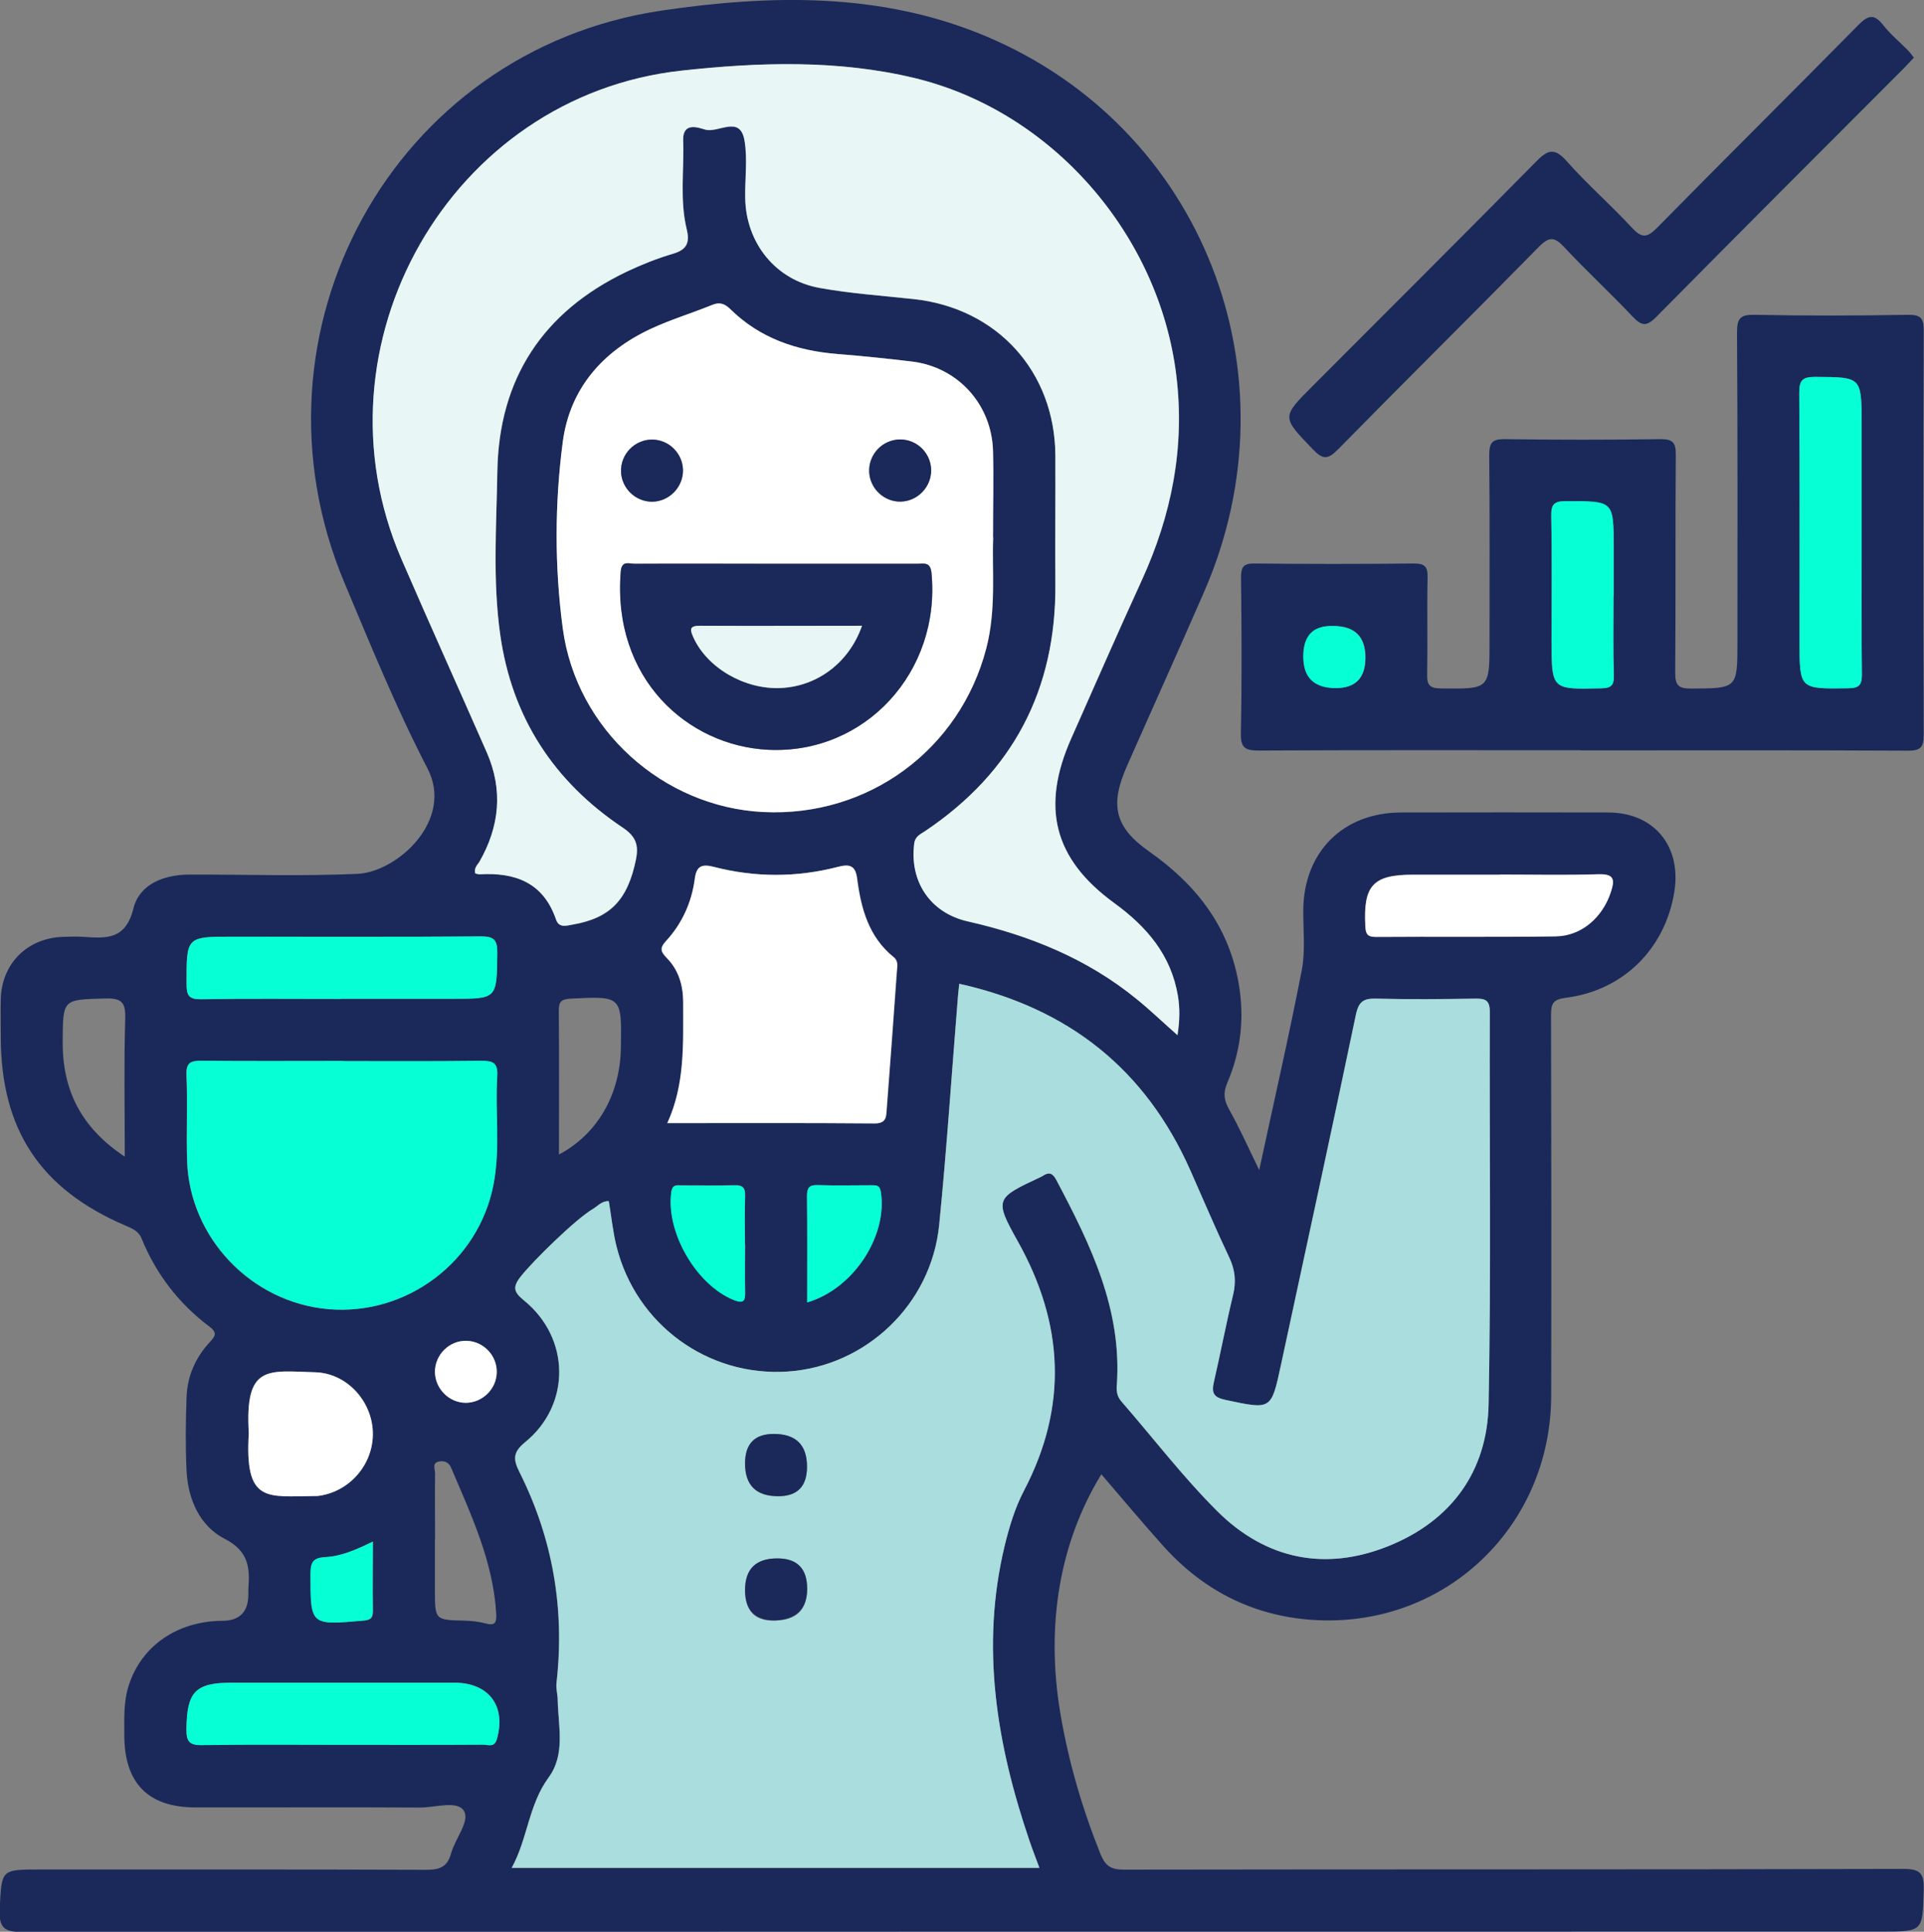
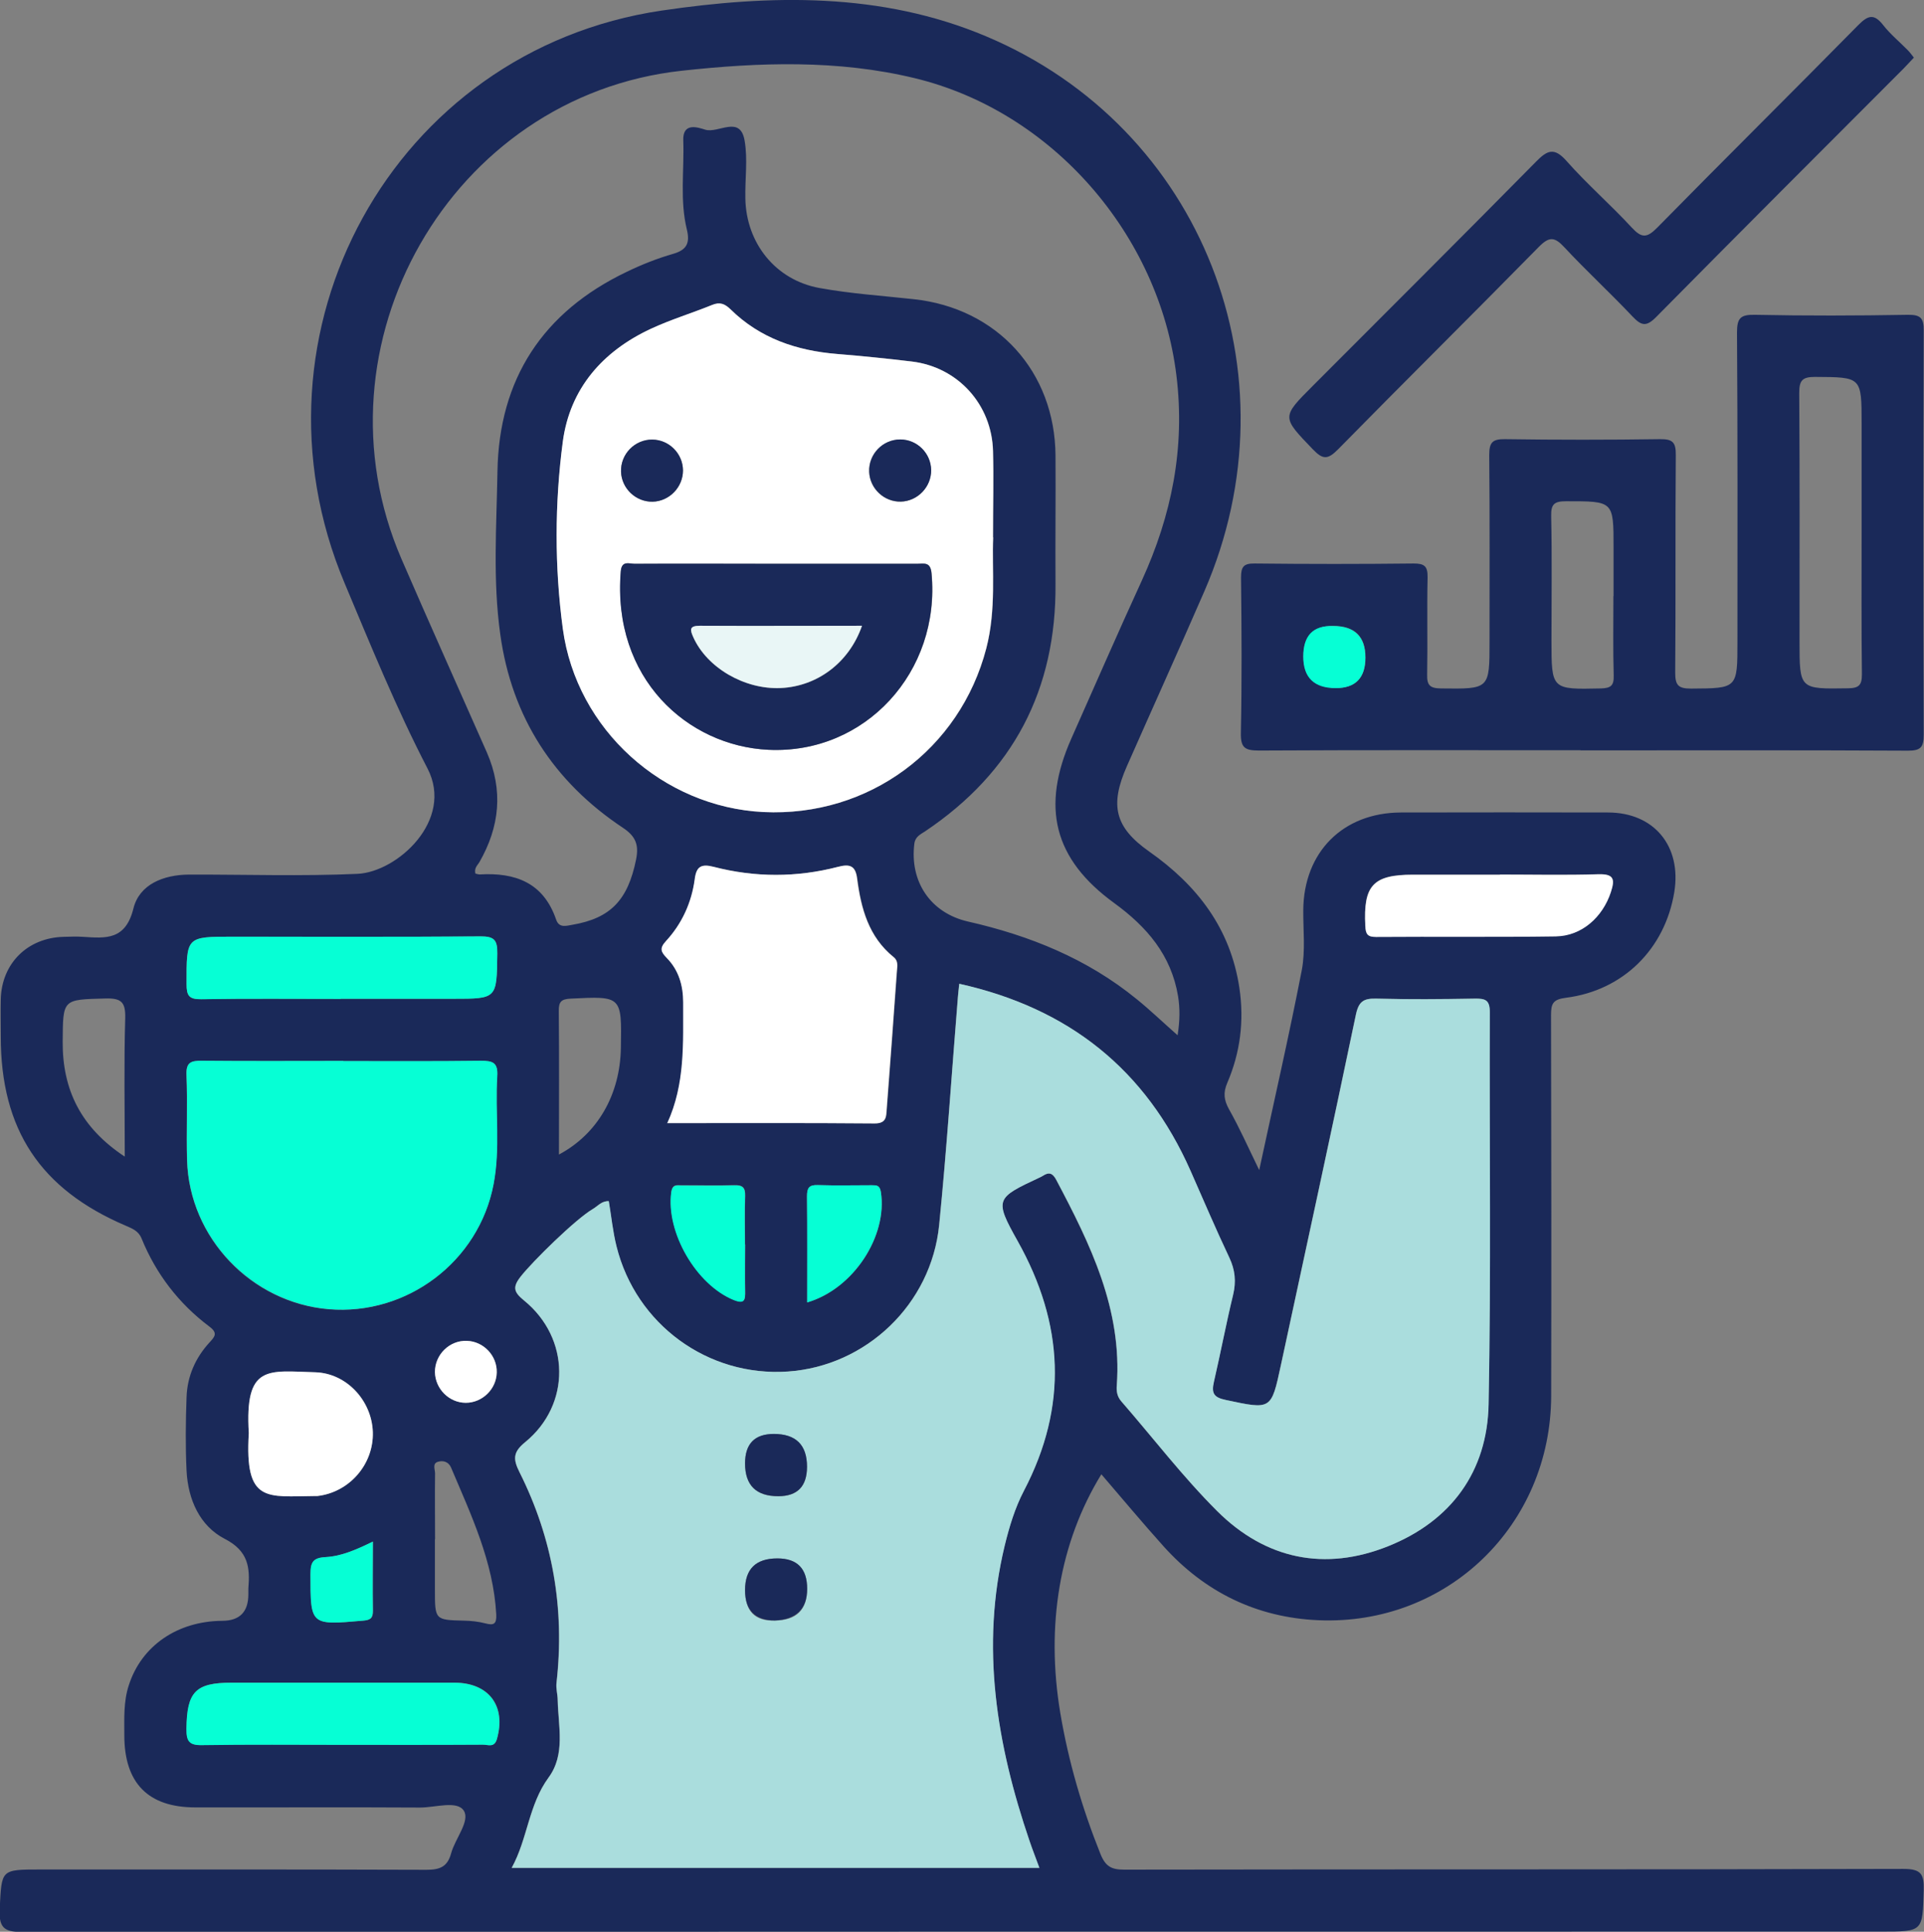
<svg xmlns="http://www.w3.org/2000/svg" id="Layer_2" viewBox="0 0 129.22 129.72">
  <rect x="0" y="0" width="129.22" height="129.72" fill="#808080" stroke="none" />
  <defs>
    <style>.cls-1{fill:#e9f6f6;}.cls-2{fill:#fff;}.cls-3{fill:#add;}.cls-4{fill:#06ffd5;}.cls-5{fill:#1a2959;}</style>
  </defs>
  <g id="Layer_1-2">
    <g>
      <path class="cls-5" d="M84.57,78.58c.99-4.61,2-9,2.86-13.43,.25-1.3,.09-2.69,.1-4.03,.03-3.9,2.66-6.54,6.54-6.56,4.64-.01,9.29-.01,13.93,0,3.09,0,4.95,2.26,4.45,5.34-.62,3.81-3.42,6.61-7.27,7.1-.87,.11-1.01,.38-1.01,1.16,.02,8.52,.03,17.04,.01,25.57-.02,8.7-6.99,15.44-15.64,15.07-4.13-.18-7.62-1.88-10.39-4.96-1.42-1.58-2.78-3.21-4.18-4.84-2.81,4.58-3.74,10.14-2.76,16.02,.55,3.27,1.47,6.41,2.7,9.48,.34,.84,.74,1.05,1.59,1.05,17.44-.03,34.89,0,52.33-.05,1.2,0,1.4,.35,1.37,1.43-.08,2.78-.02,2.78-2.86,2.78-41.57,0-83.15,0-124.72,.03-1.22,0-1.72-.16-1.64-1.56,.14-2.64,.04-2.64,2.74-2.64,8.64,0,17.27-.01,25.91,.02,.89,0,1.42-.18,1.67-1.11,.27-.99,1.29-2.17,.85-2.86-.45-.7-1.91-.21-2.93-.21-5.03-.03-10.07,0-15.1-.01-3.17,0-4.77-1.63-4.77-4.84,0-1.13-.06-2.26,.3-3.36,.85-2.65,3.26-4.31,6.29-4.33q1.74-.01,1.74-1.78c0-.13,0-.26,0-.39,.12-1.41,0-2.52-1.58-3.33-1.69-.87-2.47-2.65-2.57-4.57-.08-1.65-.06-3.31,0-4.96,.05-1.39,.59-2.62,1.53-3.65,.37-.4,.59-.64,0-1.08-2.05-1.54-3.58-3.53-4.55-5.91-.21-.52-.63-.67-1.06-.86C2.71,79.86,.05,75.86,.05,69.59c0-.83-.02-1.65,0-2.48,.06-2.42,1.8-4.14,4.23-4.2,.43-.01,.87-.03,1.3,0,1.53,.1,2.85,.23,3.38-1.9,.4-1.63,2.03-2.27,3.73-2.28,3.78-.01,7.56,.12,11.32-.05,2.67-.12,6.51-3.6,4.7-7.08-2.09-4.03-3.81-8.26-5.57-12.45C16.06,22.32,26.38,3.38,44.44,.71c7.27-1.07,14.73-1.25,21.79,1.73,14.52,6.11,21.01,22.63,14.66,37.26-1.71,3.93-3.48,7.84-5.21,11.76-1.15,2.61-.82,4.09,1.5,5.72,3.23,2.27,5.46,5.16,6.06,9.16,.33,2.21,.06,4.34-.81,6.37-.29,.67-.23,1.16,.12,1.79,.7,1.24,1.28,2.55,2.02,4.07Zm-20.15-12.52c-.04,.36-.06,.62-.09,.87-.41,5.11-.75,10.23-1.26,15.33-.53,5.33-4.91,9.48-10.16,9.84-5.36,.36-10.2-3.15-11.51-8.4-.25-1-.35-2.03-.52-3.04-.49-.02-.74,.33-1.06,.52-1.15,.67-4.07,3.54-4.87,4.56-.55,.71-.44,1.04,.24,1.59,3.11,2.53,3.16,6.99,.08,9.51-.84,.69-.81,1.17-.39,2.01,2.24,4.46,3.05,9.19,2.49,14.16-.04,.38,.08,.77,.08,1.16,.04,1.76,.53,3.64-.61,5.19-1.35,1.84-1.41,4.12-2.48,6.07h35.44c-.25-.67-.47-1.23-.66-1.8-2.2-6.47-3.31-13.04-1.67-19.84,.31-1.27,.68-2.52,1.29-3.68,2.97-5.68,2.69-11.22-.42-16.77-1.58-2.82-1.47-2.88,1.46-4.26,.08-.04,.16-.07,.23-.12,.42-.28,.67-.18,.91,.28,2.28,4.32,4.43,8.68,4.06,13.79-.03,.4,.02,.75,.31,1.08,2.14,2.46,4.13,5.06,6.43,7.36,3.25,3.24,7.24,4.07,11.51,2.35,4.2-1.69,6.63-4.99,6.72-9.52,.17-8.78,.05-17.56,.08-26.35,0-.81-.31-.9-.99-.89-2.21,.03-4.43,.05-6.64,0-.83-.02-1.17,.18-1.36,1.07-1.64,7.86-3.35,15.7-5.04,23.55-.65,3.02-.64,2.98-3.7,2.33-.82-.17-.97-.46-.8-1.21,.45-1.94,.82-3.91,1.29-5.85,.21-.89,.14-1.66-.25-2.49-.91-1.92-1.75-3.87-2.6-5.82-3-6.81-8.17-10.94-15.55-12.58Zm-32.5-7.4c.13,.03,.21,.06,.3,.06,2.39-.14,4.28,.55,5.13,3.03,.2,.59,.68,.42,1.1,.35,2.56-.44,3.72-1.66,4.27-4.38,.19-.95,.01-1.54-.88-2.13-4.65-3.09-7.47-7.42-8.24-12.99-.51-3.63-.25-7.29-.19-10.93,.1-6.22,3.05-10.72,8.67-13.41,1.01-.49,2.07-.91,3.15-1.22,.93-.27,1.11-.76,.9-1.63-.48-1.97-.17-3.98-.24-5.97-.05-1.27,1.02-.87,1.48-.73,.89,.26,2.34-1,2.64,.73,.22,1.27,.02,2.6,.05,3.9,.06,3,2.04,5.47,4.98,6,2.08,.38,4.21,.52,6.32,.75,5.61,.6,9.49,4.86,9.53,10.5,.02,2.87-.02,5.74,0,8.61,.06,7.12-2.85,12.66-8.75,16.62-.32,.21-.67,.36-.73,.83-.32,2.55,1.08,4.65,3.59,5.23,4.15,.94,8.02,2.5,11.35,5.22,.89,.72,1.72,1.52,2.74,2.42,.16-1.02,.16-1.82,.03-2.63-.46-2.75-2.09-4.65-4.29-6.25-4.07-2.96-4.92-6.45-2.87-11.06,1.57-3.53,3.11-7.07,4.72-10.58,2.01-4.39,2.93-8.93,2.33-13.79-1.16-9.46-8.34-17.73-17.57-19.96-5.17-1.25-10.44-1.07-15.65-.5-15.52,1.69-25.05,18.41-18.82,32.8,1.88,4.34,3.82,8.65,5.73,12.98,1.11,2.54,.86,4.99-.5,7.36-.12,.21-.37,.39-.27,.78Zm34.78-22.57c0-2.24,.04-4.02,0-5.8-.08-3.13-2.35-5.63-5.43-6.01-1.68-.21-3.36-.38-5.04-.51-2.71-.22-5.17-1.04-7.15-2.99-.39-.38-.72-.52-1.25-.3-1.36,.56-2.78,.99-4.11,1.6-3.24,1.5-5.43,4.01-5.91,7.56-.56,4.17-.57,8.42,0,12.59,.92,6.78,6.74,11.97,13.47,12.3,7.06,.35,13.21-4.2,14.97-11,.68-2.62,.37-5.27,.46-7.44ZM23.06,71.25c-3.16,0-6.33,.02-9.49-.01-.73,0-1.09,.08-1.05,.96,.08,1.91-.01,3.82,.04,5.73,.16,5.2,4.32,9.55,9.51,9.99,5.26,.44,10.08-3.2,11.07-8.38,.46-2.41,.09-4.85,.25-7.27,.06-.93-.32-1.04-1.11-1.03-3.08,.04-6.15,.02-9.23,.02Zm21.75,4.17c4.76,0,9.35-.02,13.94,.02,.83,0,.78-.49,.82-.99,.23-3.07,.46-6.15,.68-9.22,.02-.34,.11-.7-.22-.96-1.68-1.36-2.19-3.27-2.45-5.28-.11-.85-.48-.99-1.28-.78-2.78,.72-5.58,.71-8.35,0-.83-.22-1.16-.04-1.27,.81-.21,1.59-.86,3.01-1.94,4.18-.45,.49-.33,.73,.07,1.14,.78,.82,1.09,1.84,1.09,2.97,0,2.72,.16,5.46-1.07,8.12Zm-21.93-8.35c2.51,0,5.03,0,7.54,0,2.98,0,2.94,0,2.98-3.04,.01-.89-.19-1.16-1.12-1.15-5.55,.05-11.1,.02-16.65,.02-3.14,0-3.11,0-3.1,3.18,0,.78,.16,1.03,.99,1.02,3.12-.06,6.24-.02,9.36-.02Zm.07,50.09c3.17,0,6.33,0,9.5-.01,.33,0,.76,.23,.93-.38,.63-2.21-.54-3.78-2.86-3.78-4.99,0-9.97,0-14.96,0-2.44,0-3.01,.63-3.03,3.1,0,.83,.18,1.11,1.06,1.09,3.12-.06,6.24-.02,9.37-.02ZM100.73,58.73c-1.95,0-3.89,0-5.84,0-2.69,0-3.34,.73-3.2,3.44,.03,.54,.14,.75,.72,.74,4.02-.03,8.05,.02,12.07-.04,1.74-.03,3.15-1.3,3.7-2.97,.28-.85,.22-1.23-.84-1.2-2.2,.07-4.41,.02-6.62,.02ZM16.71,96.24c-.29,4.75,1.23,4.24,4.48,4.22,.04,0,.09,0,.13,0,2.15-.24,3.79-2.14,3.72-4.3-.07-2.1-1.75-3.94-3.87-4.01-3.18-.09-4.74-.55-4.46,4.09Zm-8.33-18.56c0-3.26-.06-6.28,.03-9.3,.03-1.1-.27-1.36-1.34-1.33-2.87,.08-2.84,.02-2.86,2.89-.02,3.24,1.22,5.78,4.17,7.73Zm29.16-.15c2.61-1.39,4.11-4.04,4.16-7.17,.06-3.49,.06-3.47-3.38-3.3-.63,.03-.8,.22-.79,.83,.03,3.17,.01,6.34,.01,9.64Zm-8.33,25.83c0,1.13,0,2.26,0,3.39,0,2.04,0,2.03,1.97,2.08,.47,.01,.95,.06,1.41,.18,.56,.15,.77,.06,.74-.59-.19-3.55-1.69-6.69-3.04-9.88-.17-.39-.54-.48-.87-.38-.4,.11-.2,.51-.2,.78-.02,1.48,0,2.96,0,4.43Zm20.83-19.79c0-1.09-.03-2.17,.01-3.26,.02-.59-.18-.74-.74-.73-1.17,.04-2.34,0-3.51,.01-.32,0-.64-.1-.71,.46-.36,2.69,1.67,6.2,4.19,7.23,.75,.31,.78,0,.77-.6-.02-1.04,0-2.09,0-3.13Zm4.17,3.89c3.12-.91,5.42-4.47,4.95-7.42-.07-.45-.29-.45-.6-.45-1.21,0-2.43,.03-3.64-.01-.59-.02-.72,.2-.72,.75,.03,2.34,.01,4.69,.01,7.13Zm-29.16,16.06c-1.1,.53-2.1,.98-3.16,1.04-.86,.05-1.03,.35-1.03,1.14,0,3.45-.02,3.44,3.52,3.13,.48-.04,.68-.15,.67-.66-.03-1.5,0-2.99,0-4.65Zm6.24-9.32c1.12,0,2.06-.92,2.08-2.04,.02-1.12-.88-2.08-2-2.12-1.17-.04-2.16,.93-2.15,2.1,.01,1.12,.95,2.05,2.07,2.06Z" />
      <path class="cls-5" d="M106.16,50.38c-7.2,0-14.4-.02-21.61,.02-.96,0-1.23-.2-1.21-1.19,.07-3.48,.05-6.96,.01-10.43,0-.73,.18-.95,.92-.94,3.56,.04,7.12,.04,10.67,0,.73,0,.95,.18,.94,.93-.05,2.17,.01,4.35-.03,6.52-.02,.73,.19,.93,.93,.94,3.26,.04,3.26,.06,3.26-3.15,0-4.17,.02-8.35-.02-12.52,0-.85,.21-1.08,1.06-1.07,3.47,.05,6.94,.05,10.41,0,.85-.01,1.07,.21,1.06,1.07-.04,4.87,0,9.74-.04,14.61,0,.85,.21,1.07,1.06,1.07,3.12-.02,3.12,.01,3.12-3.16,0-6.91,.02-13.82-.03-20.74,0-.97,.22-1.22,1.2-1.2,3.43,.07,6.86,.06,10.28,0,.85-.01,1.07,.22,1.06,1.07-.03,9.04-.03,18.08,0,27.13,0,.85-.21,1.07-1.06,1.07-7.33-.04-14.66-.02-22-.02Zm18.87-14.61v-7.3c0-3.18,0-3.14-3.13-3.16-.86,0-1.06,.24-1.06,1.08,.04,5.56,.02,11.12,.02,16.68,0,3.23,0,3.2,3.26,3.15,.74-.01,.93-.22,.93-.94-.04-3.17-.02-6.34-.02-9.51Zm-16.66,4.25v-3.26c0-3.13,0-3.1-3.18-3.1-.79,0-1.03,.18-1.01,1,.06,2.78,.02,5.56,.02,8.34,0,3.32,0,3.3,3.31,3.23,.66-.02,.89-.17,.87-.86-.05-1.78-.02-3.56-.02-5.34Zm-16.66,4.13q0-2.12-2.18-2.12-1.99,0-1.99,2.05t2.18,2.12q1.99,0,1.99-2.05Z" />
      <path class="cls-5" d="M128.53,3.88c-.26,.27-.46,.5-.67,.71-5.55,5.56-11.11,11.11-16.63,16.7-.68,.69-1.01,.57-1.6-.05-1.49-1.58-3.09-3.05-4.57-4.64-.65-.7-1.01-.73-1.71-.02-4.47,4.55-9.01,9.04-13.48,13.59-.69,.7-1.02,.71-1.7,0-2.08-2.17-2.12-2.14,0-4.26,5-5.01,10.01-10,14.98-15.04,.78-.8,1.24-.99,2.07-.05,1.38,1.56,2.96,2.93,4.37,4.46,.66,.71,1.01,.72,1.71,.01,4.47-4.55,9.01-9.04,13.49-13.59,.68-.69,1.08-.8,1.7,0,.48,.61,1.09,1.11,1.64,1.67,.14,.14,.26,.31,.41,.5Z" />
      <path class="cls-3" d="M64.42,66.06c7.38,1.64,12.54,5.77,15.55,12.58,.86,1.94,1.69,3.9,2.6,5.82,.39,.83,.46,1.61,.25,2.49-.47,1.94-.84,3.9-1.29,5.85-.17,.75-.02,1.04,.8,1.21,3.06,.65,3.05,.69,3.7-2.33,1.69-7.85,3.4-15.69,5.04-23.55,.19-.89,.52-1.09,1.36-1.07,2.21,.06,4.43,.04,6.64,0,.68-.01,.99,.09,.99,.89-.03,8.78,.09,17.57-.08,26.35-.09,4.53-2.52,7.83-6.72,9.52-4.27,1.72-8.26,.89-11.51-2.35-2.3-2.29-4.29-4.9-6.43-7.36-.29-.33-.34-.68-.31-1.08,.37-5.11-1.77-9.47-4.06-13.79-.24-.46-.49-.56-.91-.28-.07,.05-.15,.08-.23,.12-2.93,1.37-3.04,1.44-1.46,4.26,3.11,5.55,3.39,11.09,.42,16.77-.6,1.15-.98,2.41-1.29,3.68-1.64,6.8-.54,13.36,1.67,19.84,.19,.57,.42,1.13,.66,1.8H34.37c1.08-1.95,1.13-4.23,2.48-6.07,1.14-1.55,.65-3.43,.61-5.19,0-.39-.13-.78-.08-1.16,.57-4.97-.25-9.7-2.49-14.16-.42-.85-.46-1.33,.39-2.01,3.08-2.52,3.03-6.98-.08-9.51-.68-.56-.79-.88-.24-1.59,.79-1.02,3.71-3.89,4.87-4.56,.33-.19,.58-.54,1.06-.52,.17,1.01,.27,2.05,.52,3.04,1.31,5.25,6.15,8.77,11.51,8.4,5.25-.36,9.63-4.51,10.16-9.84,.51-5.1,.84-10.22,1.26-15.33,.02-.26,.05-.51,.09-.87Zm-14.38,32.22q0,2.2,2.23,2.2,1.93,0,1.93-1.98,0-2.2-2.23-2.2-1.93,0-1.93,1.98Zm2.17,6.37q-2.17,0-2.17,2.13t2,2.04q2.17,0,2.17-2.13,0-2.04-2-2.04Z" />
-       <path class="cls-1" d="M31.92,58.66c-.1-.4,.14-.57,.27-.78,1.36-2.37,1.61-4.83,.5-7.36-1.9-4.33-3.85-8.64-5.73-12.98-6.23-14.38,3.29-31.11,18.82-32.8,5.2-.57,10.48-.74,15.65,.5,9.23,2.23,16.41,10.5,17.57,19.96,.59,4.86-.32,9.4-2.33,13.79-1.61,3.51-3.15,7.05-4.72,10.58-2.05,4.6-1.2,8.09,2.87,11.06,2.2,1.6,3.83,3.5,4.29,6.25,.13,.81,.13,1.61-.03,2.63-1.02-.9-1.85-1.7-2.74-2.42-3.33-2.72-7.2-4.28-11.35-5.22-2.52-.57-3.92-2.68-3.59-5.23,.06-.48,.41-.62,.73-.83,5.9-3.96,8.81-9.5,8.75-16.62-.02-2.87,.01-5.74,0-8.61-.04-5.64-3.92-9.9-9.53-10.5-2.11-.23-4.23-.37-6.32-.75-2.94-.53-4.92-3.01-4.98-6-.03-1.3,.17-2.64-.05-3.9-.3-1.74-1.75-.48-2.64-.73-.46-.13-1.52-.54-1.48,.73,.07,1.99-.24,4,.24,5.97,.21,.87,.02,1.35-.9,1.63-1.08,.32-2.13,.74-3.15,1.22-5.62,2.69-8.57,7.19-8.67,13.41-.06,3.64-.32,7.3,.19,10.93,.78,5.57,3.6,9.89,8.24,12.99,.89,.6,1.07,1.18,.88,2.13-.56,2.72-1.72,3.94-4.27,4.38-.41,.07-.9,.24-1.1-.35-.85-2.48-2.74-3.17-5.13-3.03-.08,0-.17-.03-.3-.06Z" />
      <path class="cls-2" d="M66.7,36.09c-.09,2.17,.22,4.82-.46,7.44-1.77,6.8-7.91,11.34-14.97,11-6.72-.33-12.55-5.52-13.47-12.3-.56-4.17-.55-8.42,0-12.59,.48-3.55,2.67-6.05,5.91-7.56,1.33-.62,2.75-1.05,4.11-1.6,.53-.22,.86-.08,1.25,.3,1.98,1.94,4.44,2.77,7.15,2.99,1.68,.14,3.37,.31,5.04,.51,3.08,.38,5.35,2.89,5.43,6.01,.05,1.78,0,3.56,0,5.8Zm-14.58,1.77c-3.16,0-6.33,0-9.49,0-.37,0-.87-.24-.93,.51-.59,7.2,4.49,11.72,9.91,11.98,6.51,.31,11.58-5.24,10.96-11.85-.07-.79-.51-.64-.95-.64-3.16,0-6.33,0-9.49,0Zm-6.25-6.27c0-1.13-.93-2.06-2.06-2.07-1.18-.01-2.14,.98-2.1,2.16,.04,1.13,1,2.03,2.12,2.01,1.12-.02,2.04-.97,2.04-2.1Zm16.66-.01c-.01-1.13-.94-2.06-2.07-2.06-1.18,0-2.14,.99-2.09,2.17,.05,1.13,1.01,2.03,2.13,2,1.12-.03,2.04-.98,2.03-2.11Z" />
      <path class="cls-4" d="M23.06,71.25c3.08,0,6.15,.02,9.23-.02,.78,0,1.17,.1,1.11,1.03-.15,2.42,.22,4.86-.25,7.27-.99,5.18-5.81,8.82-11.07,8.38-5.19-.44-9.36-4.8-9.51-9.99-.06-1.91,.04-3.82-.04-5.73-.04-.88,.32-.97,1.05-.96,3.16,.03,6.33,.01,9.49,.01Z" />
      <path class="cls-2" d="M44.81,75.43c1.22-2.66,1.06-5.4,1.07-8.12,0-1.14-.3-2.16-1.09-2.97-.4-.41-.52-.65-.07-1.14,1.08-1.17,1.73-2.59,1.94-4.18,.11-.84,.44-1.02,1.27-.81,2.77,.72,5.58,.72,8.35,0,.8-.21,1.17-.07,1.28,.78,.26,2.01,.77,3.92,2.45,5.28,.33,.26,.25,.62,.22,.96-.22,3.07-.44,6.15-.68,9.22-.04,.5,.01,1-.82,.99-4.59-.04-9.18-.02-13.94-.02Z" />
      <path class="cls-4" d="M22.88,67.08c-3.12,0-6.24-.03-9.36,.02-.83,.01-.99-.24-.99-1.02,0-3.18-.03-3.18,3.1-3.18,5.55,0,11.1,.02,16.65-.02,.93,0,1.13,.26,1.12,1.15-.04,3.04,0,3.04-2.98,3.04-2.51,0-5.03,0-7.54,0Z" />
      <path class="cls-4" d="M22.95,117.17c-3.12,0-6.24-.03-9.37,.02-.88,.02-1.07-.26-1.06-1.09,.03-2.48,.59-3.1,3.03-3.1,4.99,0,9.97,0,14.96,0,2.32,0,3.49,1.57,2.86,3.78-.17,.61-.61,.37-.93,.38-3.17,.02-6.33,.01-9.5,.01Z" />
      <path class="cls-2" d="M100.73,58.73c2.21,0,4.42,.05,6.62-.02,1.06-.03,1.12,.34,.84,1.2-.55,1.68-1.96,2.95-3.7,2.97-4.02,.06-8.05,.01-12.07,.04-.58,0-.7-.2-.72-.74-.14-2.71,.51-3.44,3.2-3.44,1.95,0,3.89,0,5.84,0Z" />
      <path class="cls-2" d="M16.71,96.24c-.28-4.64,1.28-4.18,4.46-4.09,2.11,.06,3.8,1.91,3.87,4.01,.07,2.16-1.57,4.05-3.72,4.3-.04,0-.09,0-.13,0-3.25,.02-4.77,.53-4.48-4.22Z" />
      <path class="cls-4" d="M50.04,83.57c0,1.04-.02,2.09,0,3.13,.01,.59-.02,.9-.77,.6-2.52-1.03-4.55-4.54-4.19-7.23,.08-.56,.39-.46,.71-.46,1.17,0,2.34,.02,3.51-.01,.56-.02,.76,.14,.74,.73-.04,1.08-.01,2.17-.01,3.26Z" />
      <path class="cls-4" d="M54.21,87.46c0-2.44,.01-4.79-.01-7.13,0-.55,.13-.77,.72-.75,1.21,.04,2.43,.01,3.64,.01,.31,0,.53,0,.6,.45,.46,2.95-1.83,6.51-4.95,7.42Z" />
      <path class="cls-4" d="M25.04,103.52c0,1.65-.02,3.15,0,4.65,0,.51-.18,.62-.67,.66-3.54,.31-3.52,.32-3.52-3.13,0-.8,.17-1.1,1.03-1.14,1.06-.06,2.06-.5,3.16-1.04Z" />
      <path class="cls-2" d="M31.28,94.2c-1.12,0-2.05-.94-2.07-2.06-.01-1.17,.98-2.15,2.15-2.1,1.12,.04,2.03,1,2,2.12-.02,1.12-.97,2.04-2.08,2.04Z" />
-       <path class="cls-4" d="M125.03,35.77c0,3.17-.02,6.34,.02,9.51,0,.73-.18,.93-.93,.94-3.26,.04-3.26,.07-3.26-3.15,0-5.56,.02-11.12-.02-16.68,0-.84,.2-1.08,1.06-1.08,3.13,.02,3.13-.02,3.13,3.16,0,2.43,0,4.87,0,7.3Z" />
-       <path class="cls-4" d="M108.37,40.02c0,1.78-.03,3.56,.02,5.34,.02,.7-.21,.85-.87,.86-3.31,.08-3.31,.1-3.31-3.23,0-2.78,.03-5.56-.02-8.34-.02-.82,.22-1,1.01-1,3.18,0,3.18-.03,3.18,3.1,0,1.09,0,2.17,0,3.26Z" />
+       <path class="cls-4" d="M108.37,40.02Z" />
      <path class="cls-4" d="M91.7,44.16q0,2.05-1.99,2.05-2.18,0-2.18-2.12t1.99-2.05q2.18,0,2.18,2.12Z" />
      <path class="cls-5" d="M50.04,98.27q0-1.98,1.93-1.98,2.23,0,2.23,2.2,0,1.98-1.93,1.98-2.23,0-2.23-2.2Z" />
      <path class="cls-5" d="M52.21,104.65q2,0,2,2.04t-2.17,2.13q-2,0-2-2.04,0-2.13,2.17-2.13Z" />
      <path class="cls-5" d="M52.12,37.86c3.16,0,6.33,0,9.49,0,.45,0,.88-.15,.95,.64,.62,6.61-4.45,12.16-10.96,11.85-5.42-.26-10.5-4.78-9.91-11.98,.06-.75,.57-.51,.93-.51,3.16-.02,6.33,0,9.49,0Zm5.77,4.17c-3.71,0-7.3,0-10.89,0-.72,0-.66,.27-.43,.78,.92,2.03,3.43,3.5,5.86,3.4,2.45-.11,4.59-1.69,5.46-4.17Z" />
      <path class="cls-5" d="M45.87,31.59c0,1.12-.91,2.07-2.04,2.1-1.12,.02-2.08-.88-2.12-2.01-.04-1.18,.92-2.17,2.1-2.16,1.13,.01,2.05,.94,2.06,2.07Z" />
      <path class="cls-5" d="M62.54,31.57c.01,1.12-.9,2.08-2.03,2.11-1.12,.03-2.09-.87-2.13-2-.05-1.18,.91-2.18,2.09-2.17,1.13,0,2.06,.93,2.07,2.06Z" />
      <path class="cls-1" d="M57.89,42.03c-.87,2.48-3.01,4.06-5.46,4.17-2.43,.11-4.94-1.36-5.86-3.4-.23-.51-.29-.78,.43-.78,3.59,.02,7.19,0,10.89,0Z" />
    </g>
  </g>
</svg>